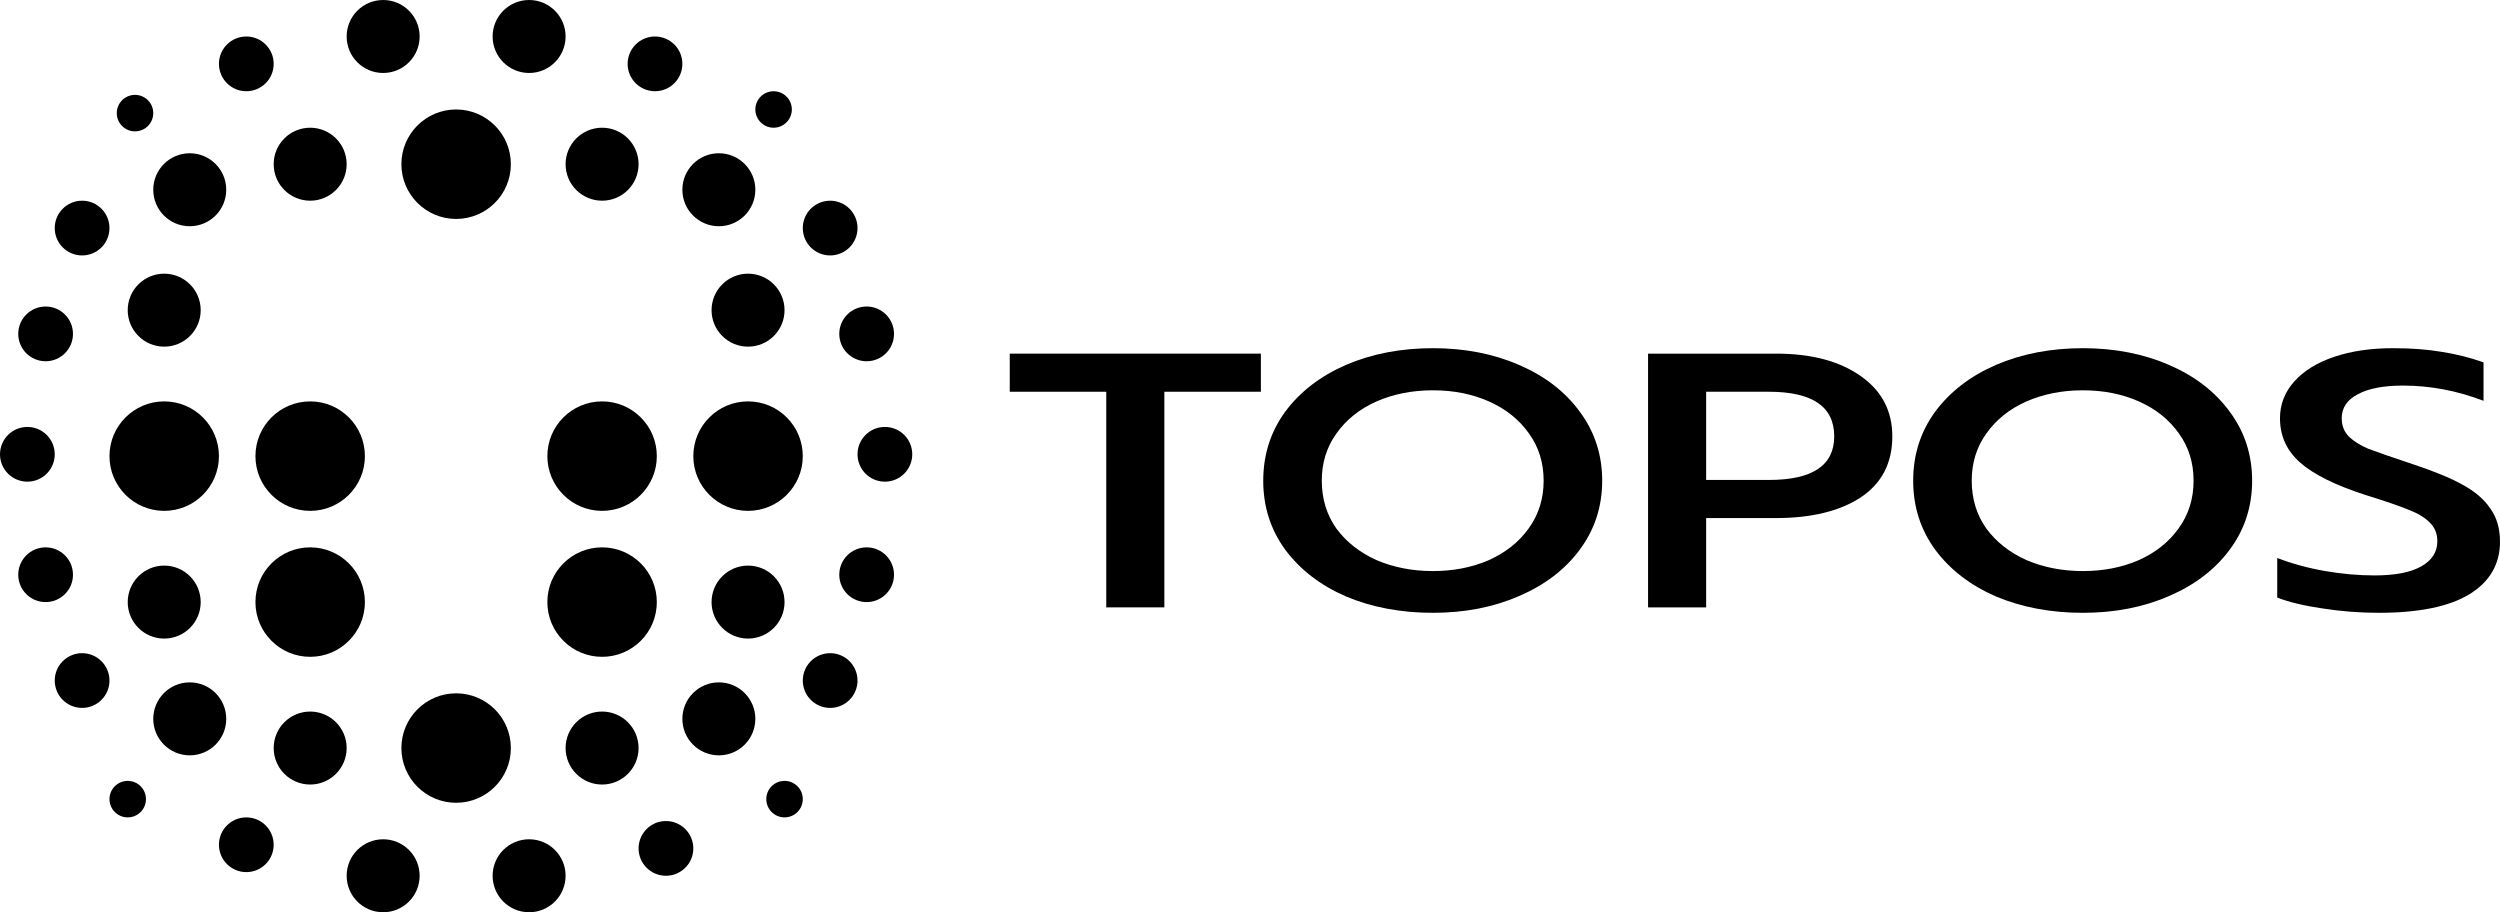
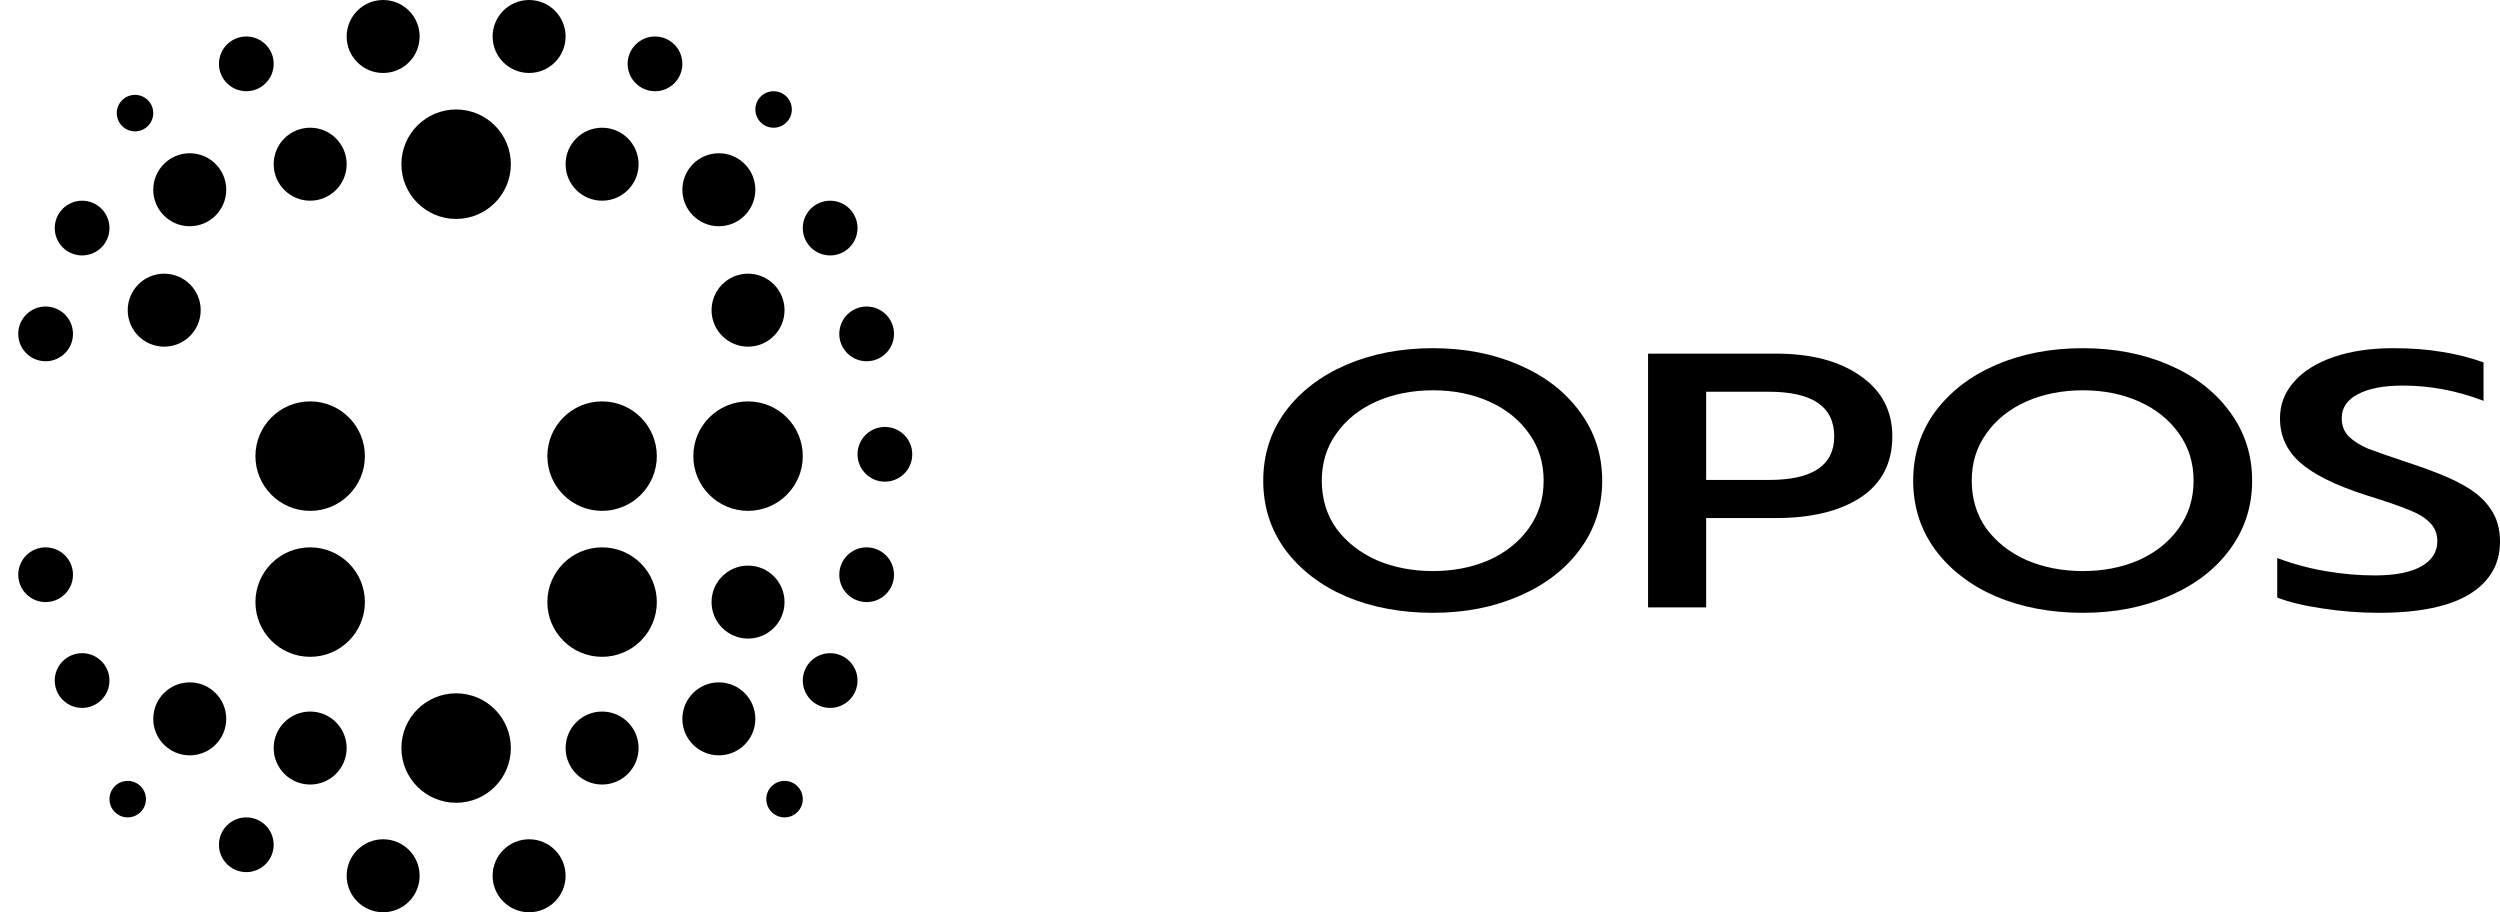
<svg xmlns="http://www.w3.org/2000/svg" width="359" height="131" viewBox="0 0 359 131" fill="none">
  <path d="M28.82 44.54C28.82 47.434 26.474 49.78 23.58 49.78C20.686 49.78 18.34 47.434 18.34 44.54C18.34 41.646 20.686 39.3 23.58 39.3C26.474 39.3 28.82 41.646 28.82 44.54Z" fill="black" />
-   <path d="M31.44 65.5C31.44 69.841 27.921 73.36 23.58 73.36C19.239 73.36 15.72 69.841 15.72 65.5C15.72 61.159 19.239 57.64 23.58 57.64C27.921 57.64 31.44 61.159 31.44 65.5Z" fill="black" />
-   <path d="M28.82 86.46C28.82 89.354 26.474 91.7 23.58 91.7C20.686 91.7 18.34 89.354 18.34 86.46C18.34 83.566 20.686 81.22 23.58 81.22C26.474 81.22 28.82 83.566 28.82 86.46Z" fill="black" />
  <path d="M49.78 23.58C49.78 26.474 47.434 28.82 44.54 28.82C41.646 28.82 39.3 26.474 39.3 23.58C39.3 20.686 41.646 18.34 44.54 18.34C47.434 18.34 49.78 20.686 49.78 23.58Z" fill="black" />
  <path d="M52.4 65.5C52.4 69.841 48.881 73.36 44.54 73.36C40.199 73.36 36.68 69.841 36.68 65.5C36.68 61.159 40.199 57.64 44.54 57.64C48.881 57.64 52.4 61.159 52.4 65.5Z" fill="black" />
  <path d="M52.4 86.46C52.4 90.801 48.881 94.32 44.54 94.32C40.199 94.32 36.68 90.801 36.68 86.46C36.68 82.12 40.199 78.6 44.54 78.6C48.881 78.6 52.4 82.12 52.4 86.46Z" fill="black" />
  <path d="M49.78 107.419C49.78 110.313 47.434 112.659 44.54 112.659C41.646 112.659 39.3 110.313 39.3 107.419C39.3 104.525 41.646 102.179 44.54 102.179C47.434 102.179 49.78 104.525 49.78 107.419Z" fill="black" />
  <path d="M73.36 23.58C73.36 27.921 69.841 31.44 65.5 31.44C61.159 31.44 57.64 27.921 57.64 23.58C57.64 19.239 61.159 15.72 65.5 15.72C69.841 15.72 73.36 19.239 73.36 23.58Z" fill="black" />
  <path d="M73.36 107.42C73.36 111.761 69.841 115.28 65.5 115.28C61.159 115.28 57.64 111.761 57.64 107.42C57.64 103.079 61.159 99.56 65.5 99.56C69.841 99.56 73.36 103.079 73.36 107.42Z" fill="black" />
  <path d="M91.7 23.58C91.7 26.474 89.354 28.82 86.46 28.82C83.566 28.82 81.22 26.474 81.22 23.58C81.22 20.686 83.566 18.34 86.46 18.34C89.354 18.34 91.7 20.686 91.7 23.58Z" fill="black" />
  <path d="M94.32 65.5C94.32 69.841 90.801 73.36 86.46 73.36C82.119 73.36 78.6 69.841 78.6 65.5C78.6 61.159 82.119 57.64 86.46 57.64C90.801 57.64 94.32 61.159 94.32 65.5Z" fill="black" />
  <path d="M94.32 86.46C94.32 90.801 90.801 94.32 86.46 94.32C82.119 94.32 78.6 90.801 78.6 86.46C78.6 82.12 82.119 78.6 86.46 78.6C90.801 78.6 94.32 82.12 94.32 86.46Z" fill="black" />
  <path d="M91.7 107.419C91.7 110.313 89.354 112.659 86.46 112.659C83.566 112.659 81.22 110.313 81.22 107.419C81.22 104.525 83.566 102.179 86.46 102.179C89.354 102.179 91.7 104.525 91.7 107.419Z" fill="black" />
  <path d="M112.66 44.54C112.66 47.434 110.314 49.78 107.42 49.78C104.526 49.78 102.18 47.434 102.18 44.54C102.18 41.646 104.526 39.3 107.42 39.3C110.314 39.3 112.66 41.646 112.66 44.54Z" fill="black" />
  <path d="M108.468 27.247C108.468 30.141 106.122 32.487 103.228 32.487C100.334 32.487 97.988 30.141 97.988 27.247C97.988 24.354 100.334 22.007 103.228 22.007C106.122 22.007 108.468 24.354 108.468 27.247Z" fill="black" />
  <path d="M81.22 5.24C81.22 8.134 78.874 10.48 75.98 10.48C73.086 10.48 70.74 8.134 70.74 5.24C70.74 2.346 73.086 0 75.98 0C78.874 0 81.22 2.346 81.22 5.24Z" fill="black" />
  <path d="M128.38 47.946C128.38 50.117 126.62 51.876 124.45 51.876C122.279 51.876 120.52 50.117 120.52 47.946C120.52 45.776 122.279 44.016 124.45 44.016C126.62 44.016 128.38 45.776 128.38 47.946Z" fill="black" />
  <path d="M97.988 9.17C97.988 11.341 96.229 13.1 94.058 13.1C91.888 13.1 90.128 11.341 90.128 9.17C90.128 7 91.888 5.24 94.058 5.24C96.229 5.24 97.988 7 97.988 9.17Z" fill="black" />
  <path d="M39.3 121.306C39.3 123.477 37.541 125.236 35.37 125.236C33.2 125.236 31.44 123.477 31.44 121.306C31.44 119.136 33.2 117.376 35.37 117.376C37.541 117.376 39.3 119.136 39.3 121.306Z" fill="black" />
-   <path d="M99.56 121.83C99.56 124 97.8 125.76 95.63 125.76C93.459 125.76 91.7 124 91.7 121.83C91.7 119.659 93.459 117.9 95.63 117.9C97.8 117.9 99.56 119.659 99.56 121.83Z" fill="black" />
  <path d="M39.3 9.17C39.3 11.341 37.541 13.1 35.37 13.1C33.2 13.1 31.44 11.341 31.44 9.17C31.44 7 33.2 5.24 35.37 5.24C37.541 5.24 39.3 7 39.3 9.17Z" fill="black" />
  <path d="M15.72 32.751C15.72 34.921 13.96 36.681 11.79 36.681C9.62 36.681 7.86 34.921 7.86 32.751C7.86 30.58 9.62 28.821 11.79 28.821C13.96 28.821 15.72 30.58 15.72 32.751Z" fill="black" />
  <path d="M15.72 97.726C15.72 99.896 13.96 101.656 11.79 101.656C9.62 101.656 7.86 99.896 7.86 97.726C7.86 95.555 9.62 93.796 11.79 93.796C13.96 93.796 15.72 95.555 15.72 97.726Z" fill="black" />
  <path d="M123.14 97.726C123.14 99.896 121.38 101.656 119.21 101.656C117.039 101.656 115.28 99.896 115.28 97.726C115.28 95.555 117.039 93.796 119.21 93.796C121.38 93.796 123.14 95.555 123.14 97.726Z" fill="black" />
  <path d="M115.28 114.756C115.28 116.203 114.107 117.376 112.66 117.376C111.213 117.376 110.04 116.203 110.04 114.756C110.04 113.309 111.213 112.136 112.66 112.136C114.107 112.136 115.28 113.309 115.28 114.756Z" fill="black" />
  <path d="M113.708 15.72C113.708 17.168 112.535 18.34 111.088 18.34C109.641 18.34 108.468 17.168 108.468 15.72C108.468 14.274 109.641 13.101 111.088 13.101C112.535 13.101 113.708 14.274 113.708 15.72Z" fill="black" />
  <path d="M22.008 16.244C22.008 17.691 20.835 18.864 19.388 18.864C17.941 18.864 16.768 17.691 16.768 16.244C16.768 14.797 17.941 13.624 19.388 13.624C20.835 13.624 22.008 14.797 22.008 16.244Z" fill="black" />
  <path d="M20.96 114.756C20.96 116.203 19.787 117.376 18.34 117.376C16.893 117.376 15.72 116.203 15.72 114.756C15.72 113.309 16.893 112.136 18.34 112.136C19.787 112.136 20.96 113.309 20.96 114.756Z" fill="black" />
  <path d="M123.14 32.751C123.14 34.921 121.38 36.681 119.21 36.681C117.039 36.681 115.28 34.921 115.28 32.751C115.28 30.58 117.039 28.821 119.21 28.821C121.38 28.821 123.14 30.58 123.14 32.751Z" fill="black" />
  <path d="M128.38 82.531C128.38 84.701 126.62 86.46 124.45 86.46C122.279 86.46 120.52 84.701 120.52 82.531C120.52 80.36 122.279 78.6 124.45 78.6C126.62 78.6 128.38 80.36 128.38 82.531Z" fill="black" />
  <path d="M10.48 82.531C10.48 84.701 8.721 86.46 6.55 86.46C4.38 86.46 2.62 84.701 2.62 82.531C2.62 80.36 4.38 78.6 6.55 78.6C8.721 78.6 10.48 80.36 10.48 82.531Z" fill="black" />
  <path d="M10.48 47.946C10.48 50.117 8.721 51.876 6.55 51.876C4.38 51.876 2.62 50.117 2.62 47.946C2.62 45.776 4.38 44.016 6.55 44.016C8.721 44.016 10.48 45.776 10.48 47.946Z" fill="black" />
-   <path d="M7.86 65.238C7.86 67.408 6.1 69.168 3.93 69.168C1.76 69.168 0 67.408 0 65.238C0 63.067 1.76 61.308 3.93 61.308C6.1 61.308 7.86 63.067 7.86 65.238Z" fill="black" />
  <path d="M60.26 5.24C60.26 8.134 57.914 10.48 55.02 10.48C52.126 10.48 49.78 8.134 49.78 5.24C49.78 2.346 52.126 0 55.02 0C57.914 0 60.26 2.346 60.26 5.24Z" fill="black" />
  <path d="M81.22 125.76C81.22 128.654 78.874 131 75.98 131C73.086 131 70.74 128.654 70.74 125.76C70.74 122.866 73.086 120.52 75.98 120.52C78.874 120.52 81.22 122.866 81.22 125.76Z" fill="black" />
  <path d="M60.26 125.76C60.26 128.654 57.914 131 55.02 131C52.126 131 49.78 128.654 49.78 125.76C49.78 122.866 52.126 120.52 55.02 120.52C57.914 120.52 60.26 122.866 60.26 125.76Z" fill="black" />
  <path d="M131 65.238C131 67.408 129.24 69.168 127.07 69.168C124.899 69.168 123.14 67.408 123.14 65.238C123.14 63.067 124.899 61.308 127.07 61.308C129.24 61.308 131 63.067 131 65.238Z" fill="black" />
  <path d="M108.468 103.228C108.468 106.122 106.122 108.468 103.228 108.468C100.334 108.468 97.988 106.122 97.988 103.228C97.988 100.334 100.334 97.988 103.228 97.988C106.122 97.988 108.468 100.334 108.468 103.228Z" fill="black" />
  <path d="M32.488 103.228C32.488 106.122 30.142 108.468 27.248 108.468C24.354 108.468 22.008 106.122 22.008 103.228C22.008 100.334 24.354 97.988 27.248 97.988C30.142 97.988 32.488 100.334 32.488 103.228Z" fill="black" />
  <path d="M32.488 27.247C32.488 30.141 30.142 32.487 27.248 32.487C24.354 32.487 22.008 30.141 22.008 27.247C22.008 24.354 24.354 22.007 27.248 22.007C30.142 22.007 32.488 24.354 32.488 27.247Z" fill="black" />
  <path d="M115.28 65.5C115.28 69.841 111.761 73.36 107.42 73.36C103.079 73.36 99.56 69.841 99.56 65.5C99.56 61.159 103.079 57.64 107.42 57.64C111.761 57.64 115.28 61.159 115.28 65.5Z" fill="black" />
  <path d="M112.66 86.46C112.66 89.354 110.314 91.7 107.42 91.7C104.526 91.7 102.18 89.354 102.18 86.46C102.18 83.566 104.526 81.22 107.42 81.22C110.314 81.22 112.66 83.566 112.66 86.46Z" fill="black" />
-   <path d="M158.86 56.255H145V50.782H181.061V56.255H167.202V87.218H158.86V56.255Z" fill="black" />
  <path d="M205.77 88C201.172 88 197.012 87.218 193.29 85.654C189.612 84.056 186.7 81.814 184.554 78.93C182.452 76.046 181.401 72.744 181.401 69.026C181.401 65.308 182.452 62.006 184.554 59.122C186.7 56.238 189.612 53.996 193.29 52.398C197.012 50.799 201.172 50 205.77 50C210.325 50 214.441 50.799 218.119 52.398C221.841 53.996 224.753 56.238 226.855 59.122C229.001 62.006 230.074 65.308 230.074 69.026C230.074 72.744 229.001 76.046 226.855 78.93C224.753 81.78 221.841 84.004 218.119 85.602C214.441 87.201 210.325 88 205.77 88ZM205.77 82.005C208.704 82.005 211.375 81.484 213.784 80.442C216.192 79.364 218.097 77.853 219.499 75.907C220.944 73.926 221.666 71.632 221.666 69.026C221.666 66.454 220.966 64.196 219.564 62.25C218.163 60.269 216.258 58.74 213.85 57.663C211.441 56.585 208.748 56.047 205.77 56.047C202.793 56.047 200.078 56.585 197.625 57.663C195.217 58.74 193.312 60.269 191.911 62.25C190.51 64.196 189.809 66.454 189.809 69.026C189.809 71.632 190.51 73.926 191.911 75.907C193.356 77.853 195.283 79.364 197.691 80.442C200.143 81.484 202.836 82.005 205.77 82.005Z" fill="black" />
  <path d="M236.661 50.782H255.053C260.089 50.782 264.118 51.842 267.139 53.962C270.204 56.081 271.737 58.983 271.737 62.667C271.737 66.489 270.226 69.408 267.205 71.424C264.183 73.405 260.111 74.395 254.987 74.395H245.003V87.218H236.661V50.782ZM254.002 68.922C260.264 68.922 263.395 66.837 263.395 62.667C263.395 58.392 260.264 56.255 254.002 56.255H245.003V68.922H254.002Z" fill="black" />
  <path d="M299.102 88C294.504 88 290.344 87.218 286.622 85.654C282.943 84.056 280.031 81.814 277.886 78.93C275.784 76.046 274.733 72.744 274.733 69.026C274.733 65.308 275.784 62.006 277.886 59.122C280.031 56.238 282.943 53.996 286.622 52.398C290.344 50.799 294.504 50 299.102 50C303.656 50 307.772 50.799 311.451 52.398C315.173 53.996 318.085 56.238 320.187 59.122C322.333 62.006 323.405 65.308 323.405 69.026C323.405 72.744 322.333 76.046 320.187 78.93C318.085 81.78 315.173 84.004 311.451 85.602C307.772 87.201 303.656 88 299.102 88ZM299.102 82.005C302.036 82.005 304.707 81.484 307.116 80.442C309.524 79.364 311.429 77.853 312.83 75.907C314.275 73.926 314.998 71.632 314.998 69.026C314.998 66.454 314.297 64.196 312.896 62.25C311.495 60.269 309.59 58.74 307.181 57.663C304.773 56.585 302.08 56.047 299.102 56.047C296.124 56.047 293.409 56.585 290.957 57.663C288.549 58.74 286.644 60.269 285.242 62.25C283.841 64.196 283.141 66.454 283.141 69.026C283.141 71.632 283.841 73.926 285.242 75.907C286.688 77.853 288.614 79.364 291.023 80.442C293.475 81.484 296.168 82.005 299.102 82.005Z" fill="black" />
  <path d="M341.594 88C338.879 88 336.185 87.791 333.514 87.374C330.887 86.992 328.719 86.471 327.011 85.811V80.129C329.201 80.963 331.5 81.588 333.908 82.005C336.317 82.422 338.681 82.631 341.002 82.631C343.936 82.631 346.17 82.197 347.702 81.328C349.235 80.459 350.001 79.26 350.001 77.731C350.001 76.654 349.651 75.768 348.95 75.073C348.25 74.343 347.22 73.717 345.863 73.196C344.506 72.64 342.426 71.928 339.623 71.059C335.332 69.669 332.222 68.123 330.296 66.42C328.369 64.717 327.406 62.597 327.406 60.06C327.406 58.08 328.084 56.325 329.442 54.796C330.799 53.267 332.704 52.085 335.156 51.251C337.609 50.417 340.433 50 343.63 50C346.257 50 348.578 50.174 350.592 50.521C352.65 50.834 354.665 51.338 356.635 52.033V57.558C352.826 56.099 348.972 55.369 345.075 55.369C342.272 55.369 340.105 55.786 338.572 56.62C337.039 57.419 336.273 58.566 336.273 60.06C336.273 61.138 336.623 62.024 337.324 62.719C338.025 63.379 338.944 63.952 340.083 64.439C341.265 64.891 343.367 65.621 346.388 66.628C349.454 67.636 351.862 68.626 353.614 69.599C355.409 70.573 356.745 71.719 357.621 73.04C358.54 74.326 359 75.907 359 77.783C359 81.015 357.533 83.534 354.599 85.342C351.665 87.114 347.33 88 341.594 88Z" fill="black" />
</svg>